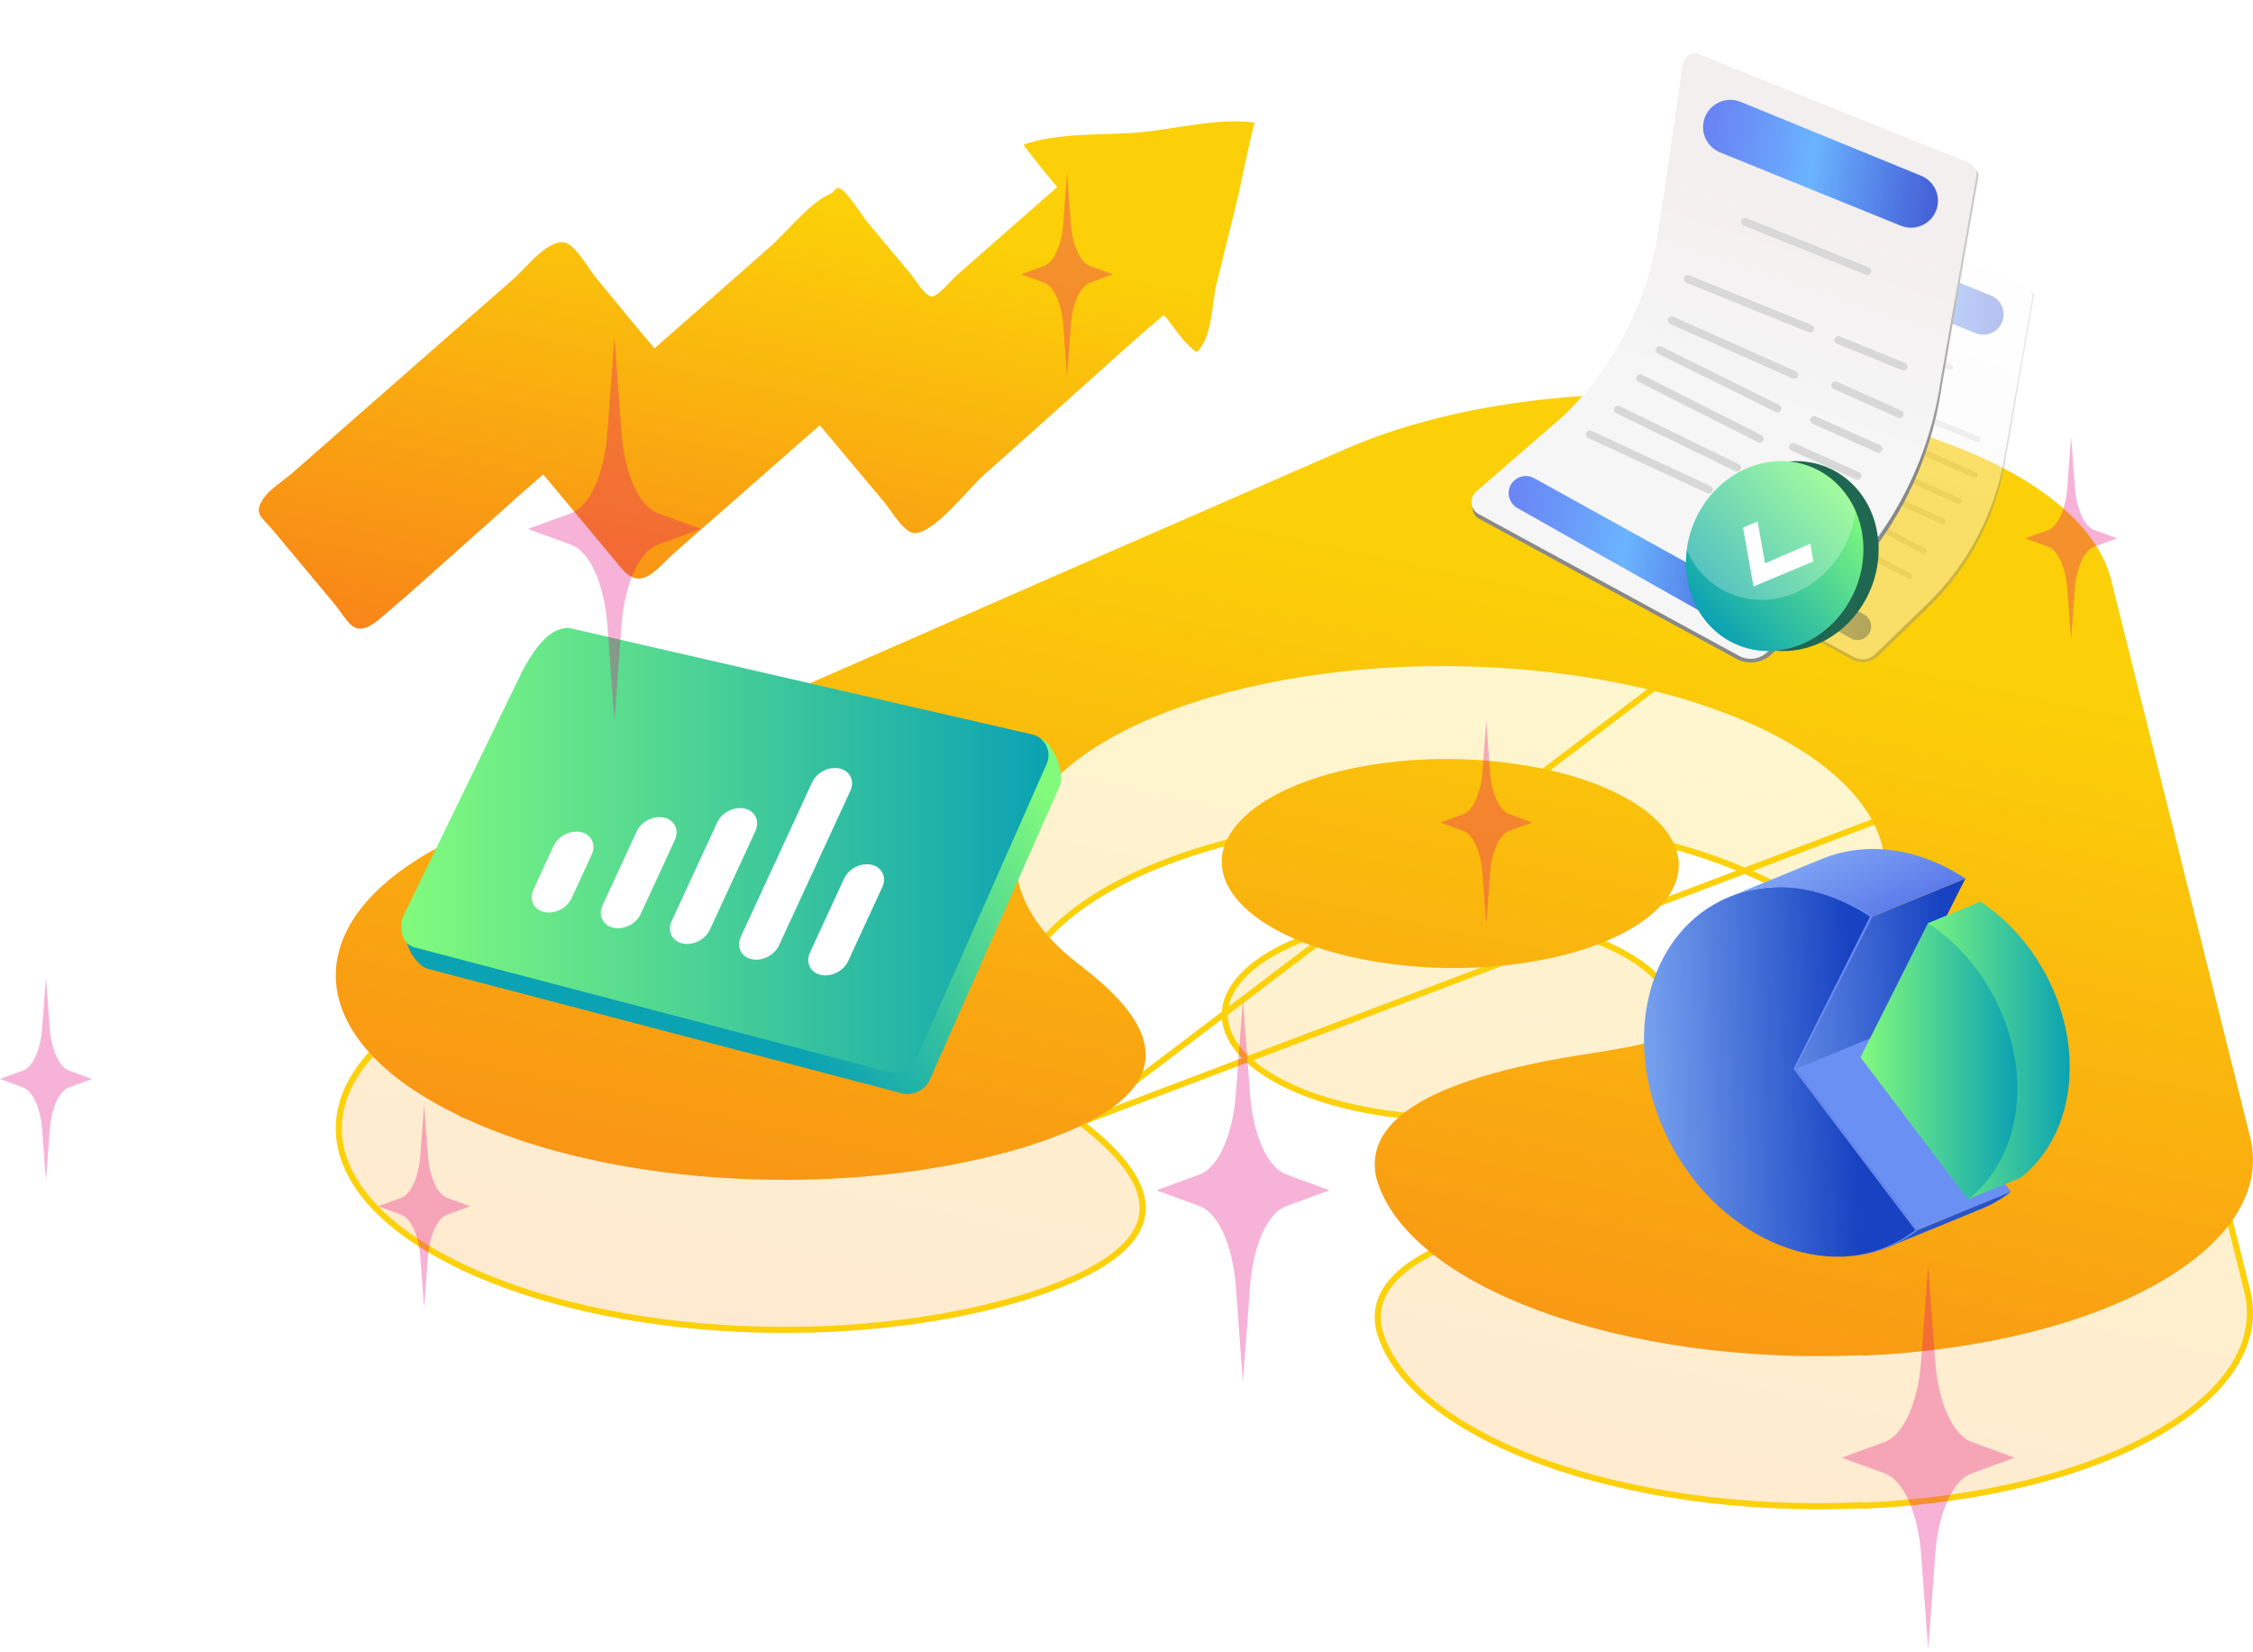
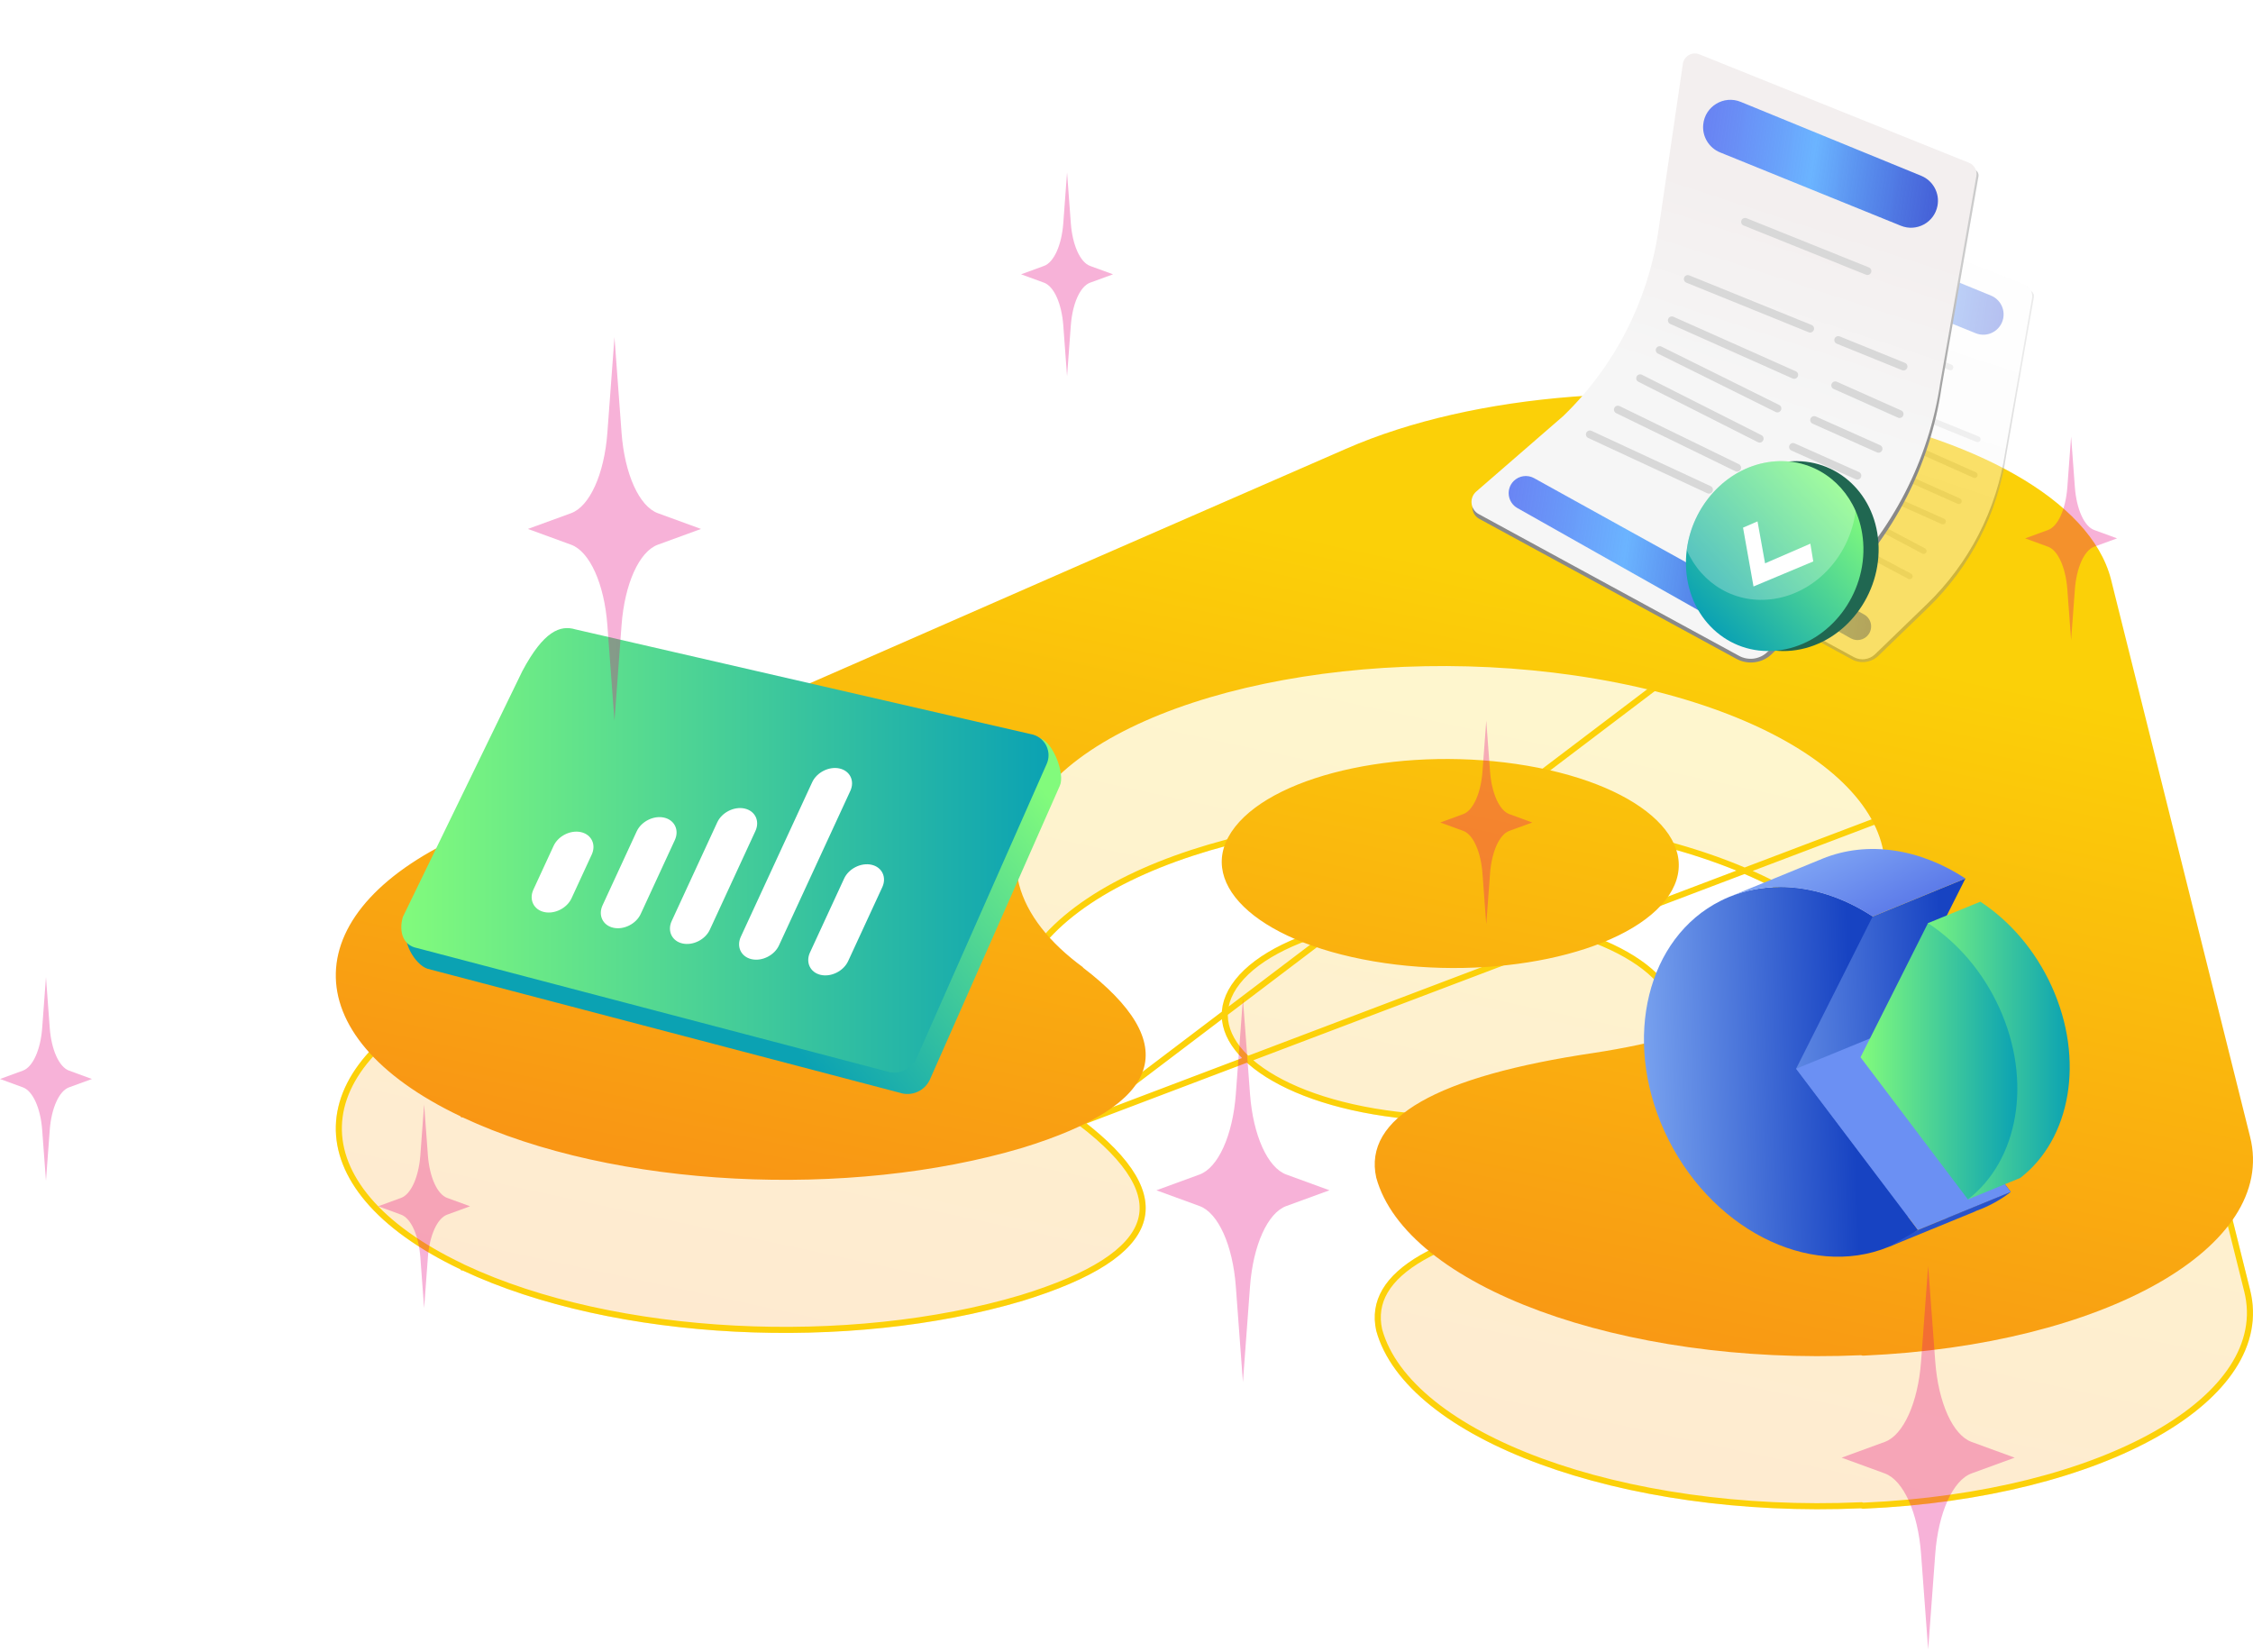
<svg xmlns="http://www.w3.org/2000/svg" width="371" height="272" viewBox="0 0 371 272" fill="none">
  <path fill-rule="evenodd" clip-rule="evenodd" d="M178.245 184.461C194.858 197.15 191.628 207.07 168.324 214.219C139.943 222.657 101.179 220.918 76.182 209.195H75.952C75.952 209.195 75.875 209.066 75.798 209.002C47.955 195.733 48.571 174.864 77.028 162.368L141.635 134.092L177.938 118.182L221.624 99.116C242.929 89.777 273.694 87.716 299.536 92.675C324.841 96.991 344.223 107.49 347.607 120.565L370.527 212.416C375.065 230.515 346.53 246.682 306.92 248.422H306.689L306.459 248.357C267.079 250.096 231.546 237.021 226.623 219.114C224.47 209.324 236.391 202.432 262.542 198.567C282.308 195.54 298.69 188.712 306.228 179.051C319.457 162.175 300.075 143.367 262.849 136.99C225.623 130.613 184.706 139.18 171.477 156.056C163.786 165.846 167.093 176.281 178.399 184.526L178.245 184.461ZM226.162 183.495C206.549 180.146 196.397 170.226 203.396 161.338C210.395 152.449 231.853 147.94 251.466 151.289C271.079 154.639 281.231 164.558 274.232 173.447C267.233 182.336 245.775 186.844 226.162 183.495Z" fill="url(#paint0_linear_1_4195)" fill-opacity="0.2" />
  <path d="M177.961 184.825C172.334 180.688 168.638 175.968 167.331 170.998C166.006 165.962 167.156 160.747 171.084 155.747C177.809 147.168 191.49 140.775 208.062 137.314C224.66 133.847 244.259 133.298 262.934 136.497C281.595 139.694 295.86 146.017 303.807 153.724C307.785 157.582 310.205 161.813 310.762 166.193C311.32 170.583 309.997 175.053 306.621 179.359C302.784 184.278 296.723 188.443 289.171 191.755C281.614 195.069 272.533 197.543 262.617 199.061L262.615 199.062C249.556 200.992 240.114 203.67 234.217 207.052C231.273 208.741 229.245 210.587 228.081 212.57C226.926 214.537 226.6 216.669 227.109 218.994C228.305 223.332 231.366 227.42 235.949 231.092C240.534 234.766 246.616 238.001 253.792 240.633C268.142 245.897 286.803 248.725 306.437 247.858L306.516 247.854L306.593 247.876L306.758 247.922H306.909C326.656 247.053 343.605 242.589 355.033 236.119C366.493 229.63 372.225 221.246 370.042 212.537L370.042 212.537L347.123 120.691C347.122 120.689 347.122 120.688 347.122 120.686M177.961 184.825L299.536 92.675C324.841 96.991 344.223 107.49 347.607 120.565L347.122 120.686M177.961 184.825L177.942 184.859C182.071 188.012 184.928 190.965 186.55 193.713C188.167 196.449 188.544 198.951 187.779 201.26C187.007 203.588 185.043 205.815 181.771 207.917C178.504 210.016 173.981 211.96 168.179 213.741C139.899 222.148 101.265 220.406 76.395 208.742L76.294 208.695H76.199C76.175 208.669 76.148 208.643 76.119 208.619L76.07 208.578L76.013 208.55C62.146 201.942 55.578 193.541 55.8 185.409C56.023 177.271 63.053 169.051 77.229 162.826L141.835 134.55L141.836 134.55L178.138 118.64L178.138 118.64L221.824 99.575L221.825 99.574C243.016 90.284 273.675 88.221 299.442 93.166L299.442 93.166L299.452 93.168C312.064 95.319 323.176 99.007 331.544 103.77C339.924 108.539 345.478 114.341 347.122 120.686M177.961 184.825L347.122 120.686M226.246 183.002C216.489 181.336 209.161 178.045 205.148 174.135C203.147 172.185 201.995 170.106 201.738 168.018C201.483 165.939 202.107 163.783 203.789 161.647C207.178 157.342 214.149 154.025 222.803 152.214C231.433 150.407 241.637 150.118 251.382 151.782C261.139 153.449 268.467 156.739 272.48 160.649C274.481 162.599 275.633 164.679 275.89 166.767C276.145 168.845 275.521 171.002 273.839 173.138C270.45 177.442 263.479 180.759 254.825 182.571C246.195 184.378 235.991 184.666 226.246 183.002Z" stroke="#FCD109" />
  <path fill-rule="evenodd" clip-rule="evenodd" d="M178.245 159.253C194.858 171.942 191.628 181.861 168.324 189.011C139.943 197.449 101.179 195.709 76.182 183.987H75.952C75.952 183.987 75.875 183.858 75.798 183.793C47.955 170.525 48.571 149.655 77.028 137.16L141.635 108.883L177.938 92.974L221.624 73.908C242.929 64.568 273.694 62.507 299.536 67.467C324.841 71.782 344.223 82.281 347.607 95.357L370.527 187.207C375.065 205.307 346.53 221.474 306.92 223.213H306.689L306.459 223.149C267.079 224.888 231.546 211.812 226.623 193.906C224.47 184.115 236.391 177.223 262.542 173.359C282.308 170.331 298.69 163.504 306.228 153.842C319.457 136.966 300.075 118.158 262.849 111.782C225.624 105.405 184.706 113.972 171.477 130.847C163.786 140.638 167.093 151.072 178.399 159.317L178.245 159.253ZM226.162 158.287C206.549 154.937 196.397 145.018 203.396 136.129C210.395 127.24 231.853 122.732 251.466 126.081C271.079 129.43 281.231 139.35 274.232 148.238C267.233 157.127 245.775 161.636 226.162 158.287Z" fill="url(#paint1_linear_1_4195)" />
  <g filter="url(#filter0_d_1_4195)">
    <path d="M90.353 105.707L67.185 148.972C66.05 150.853 68.308 154.827 70.394 155.514L148.168 175.931C150.114 176.572 152.231 175.661 153.104 173.808L174.513 125.397C175.433 123.444 173.397 118.224 171.329 117.6L96.948 103.167C94.427 102.407 91.713 103.453 90.353 105.709V105.707Z" fill="url(#paint2_linear_1_4195)" />
    <path d="M86.023 106.481L66.346 146.966C65.735 148.972 66.119 151.295 68.205 151.982L145.979 172.399C147.924 173.04 150.041 172.129 150.915 170.276L172.324 121.864C173.243 119.912 172.213 117.598 170.147 116.974L94.758 99.635C92.238 98.875 89.523 99.921 86.023 106.482V106.481Z" fill="url(#paint3_linear_1_4195)" />
    <path d="M89.6 146.174C87.872 145.782 87.078 144.119 87.834 142.482L91.158 135.284C91.915 133.647 93.947 132.627 95.675 133.019C97.403 133.411 98.197 135.073 97.441 136.711L94.116 143.908C93.359 145.546 91.327 146.566 89.6 146.174Z" fill="white" />
    <path d="M100.986 148.761C99.258 148.369 98.465 146.707 99.221 145.069L104.843 132.895C105.6 131.257 107.632 130.237 109.36 130.629C111.088 131.022 111.882 132.684 111.126 134.321L105.503 146.496C104.746 148.133 102.714 149.153 100.986 148.761Z" fill="white" />
    <path d="M112.372 151.348C110.644 150.956 109.851 149.294 110.606 147.656L118.112 131.403C118.869 129.765 120.901 128.745 122.629 129.138C124.357 129.53 125.151 131.192 124.395 132.83L116.889 149.083C116.132 150.72 114.1 151.74 112.372 151.348Z" fill="white" />
    <path d="M123.756 153.937C122.028 153.544 121.234 151.882 121.99 150.244L133.739 124.805C134.496 123.167 136.528 122.147 138.255 122.539C139.983 122.932 140.777 124.594 140.021 126.231L128.273 151.671C127.516 153.309 125.484 154.329 123.756 153.937Z" fill="white" />
    <path d="M135.145 156.524C133.418 156.131 132.624 154.469 133.38 152.832L139.003 140.657C139.76 139.02 141.792 138 143.519 138.392C145.247 138.784 146.041 140.446 145.285 142.084L139.662 154.258C138.905 155.896 136.873 156.916 135.145 156.524Z" fill="white" />
  </g>
  <g filter="url(#filter1_i_1_4195)">
-     <path d="M206.575 16.187C200.852 15.355 193.702 17.212 187.894 17.765C181.963 18.331 174.085 17.746 168.554 19.833C168.879 20.49 174.039 26.84 174.099 26.788C168.579 31.633 163.06 36.477 157.54 41.323C156.766 42.003 154.438 44.832 153.438 44.825C152.338 44.817 150.763 42.084 150.079 41.262C147.662 38.358 145.239 35.46 142.82 32.558C142.017 31.595 139.246 27.072 138.098 26.962C137.527 26.908 137.27 27.674 136.796 27.874C133.336 29.34 129.587 34.203 126.756 36.687C125.474 37.812 107.787 53.37 107.771 53.352C104.518 49.559 101.387 45.656 98.199 41.804C97.02 40.38 95.006 36.778 93.356 36.054C90.618 34.854 86.509 40.213 84.652 41.838C80.533 45.447 76.417 49.057 72.301 52.668C64.249 59.734 56.2 66.805 48.149 73.874C46.712 75.134 44.326 76.573 43.303 78.199C41.751 80.665 43.018 81.007 45.001 83.38C48.314 87.343 51.62 91.31 54.931 95.275C57.399 98.231 58.052 100.927 61.474 98.708C63.977 97.086 89.308 73.945 89.482 74.155C92.008 77.185 94.536 80.215 97.062 83.246C98.797 85.326 100.532 87.407 102.268 89.487C105.659 93.554 107.981 89.729 111.141 86.956C114.501 84.006 117.862 81.056 121.223 78.106C125.812 74.077 130.402 70.049 134.991 66.02C138.554 70.293 142.15 74.538 145.706 78.817C146.932 80.293 148.951 83.92 150.752 83.786C154.093 83.527 159.491 76.427 162.055 74.162C166.521 70.215 170.959 66.235 175.398 62.255C176.372 61.382 191.518 47.677 191.703 47.899C193.405 49.94 194.846 52.47 197.045 53.974C199.64 51.725 199.548 45.89 200.315 42.782C201.316 38.726 202.316 34.671 203.317 30.615C204.496 25.828 205.375 20.927 206.574 16.188L206.575 16.187Z" fill="url(#paint4_linear_1_4195)" />
-   </g>
+     </g>
  <g filter="url(#filter2_d_1_4195)">
    <g opacity="0.4" filter="url(#filter3_d_1_4195)">
      <path d="M304.93 100.565C306.368 101.348 308.149 101.107 309.324 99.969L317.474 92.088C324.427 85.364 328.957 76.536 330.36 66.977L334.913 40.943C334.994 40.477 334.739 40.019 334.301 39.843L299.903 26.007C299.303 25.766 298.634 26.15 298.54 26.79L295.413 48.097C294.128 56.854 289.978 64.941 283.609 71.1L272.762 80.513C271.891 81.268 272.042 82.659 273.055 83.21L304.93 100.565Z" fill="url(#paint5_linear_1_4195)" />
      <path d="M305.264 100.195C306.413 100.821 307.836 100.627 308.775 99.719L317.323 91.453C324.275 84.729 328.806 75.901 330.209 66.342L334.622 41.106C334.785 40.175 334.275 39.258 333.398 38.906L300.929 25.846C299.728 25.363 298.392 26.131 298.204 27.412L295.261 47.462C293.976 56.219 289.826 64.306 283.457 70.465L272.675 79.821C271.773 80.605 271.929 82.045 272.98 82.617L305.264 100.195Z" fill="url(#paint6_linear_1_4195)" />
      <path d="M314.081 60.108C314.019 60.108 313.957 60.096 313.897 60.072L298.729 53.923C298.478 53.822 298.359 53.538 298.46 53.288C298.561 53.039 298.847 52.919 299.096 53.02L314.264 59.169C314.514 59.27 314.634 59.555 314.533 59.804C314.456 59.993 314.273 60.108 314.081 60.108Z" fill="#D8D8D8" />
      <path d="M321.174 52.972C321.113 52.972 321.052 52.961 320.991 52.937L305.823 46.839C305.573 46.738 305.451 46.454 305.552 46.205C305.654 45.955 305.938 45.834 306.188 45.935L321.357 52.033C321.607 52.134 321.729 52.417 321.627 52.667C321.551 52.857 321.368 52.972 321.174 52.972Z" fill="#D8D8D8" />
      <path d="M325.652 64.809C325.591 64.809 325.529 64.798 325.468 64.774L317.373 61.492C317.123 61.391 317.003 61.107 317.104 60.857C317.206 60.608 317.491 60.488 317.741 60.589L325.836 63.871C326.086 63.972 326.206 64.256 326.105 64.506C326.027 64.695 325.844 64.809 325.652 64.809Z" fill="#D8D8D8" />
      <path d="M314.472 87.377C314.394 87.377 314.316 87.358 314.243 87.32L306.266 83.085C306.028 82.958 305.937 82.663 306.064 82.425C306.191 82.188 306.487 82.098 306.725 82.224L314.702 86.459C314.941 86.585 315.031 86.881 314.904 87.119C314.816 87.283 314.647 87.377 314.472 87.377V87.377Z" fill="#D8D8D8" />
      <path d="M316.77 83.213C316.693 83.213 316.615 83.194 316.542 83.156L308.564 78.93C308.326 78.804 308.235 78.509 308.362 78.271C308.489 78.033 308.784 77.942 309.023 78.069L317 82.294C317.238 82.421 317.329 82.716 317.202 82.954C317.115 83.118 316.946 83.213 316.77 83.213Z" fill="#D8D8D8" />
      <path d="M319.935 78.342C319.869 78.342 319.801 78.329 319.736 78.3L311.759 74.74C311.512 74.631 311.403 74.342 311.512 74.096C311.622 73.85 311.912 73.741 312.158 73.85L320.135 77.409C320.382 77.519 320.491 77.807 320.382 78.054C320.301 78.234 320.122 78.342 319.935 78.342Z" fill="#D8D8D8" />
      <path d="M322.552 75.007C322.486 75.007 322.418 74.994 322.353 74.965L314.376 71.406C314.129 71.296 314.02 71.008 314.129 70.761C314.239 70.515 314.528 70.406 314.775 70.515L322.752 74.075C322.999 74.184 323.109 74.473 322.999 74.719C322.918 74.9 322.739 75.007 322.552 75.007Z" fill="#D8D8D8" />
      <path d="M325.166 70.702C325.099 70.702 325.031 70.688 324.967 70.659L316.989 67.1C316.743 66.99 316.633 66.702 316.743 66.456C316.852 66.21 317.142 66.1 317.388 66.21L325.366 69.769C325.612 69.878 325.722 70.167 325.612 70.413C325.531 70.594 325.353 70.702 325.166 70.702Z" fill="#D8D8D8" />
      <path d="M301.533 80.084C301.464 80.084 301.393 80.07 301.327 80.038L286.561 73.181C286.316 73.067 286.21 72.778 286.324 72.533C286.438 72.289 286.729 72.184 286.973 72.297L301.739 79.154C301.984 79.268 302.09 79.558 301.976 79.802C301.893 79.98 301.716 80.084 301.533 80.084Z" fill="#D8D8D8" />
      <path d="M305.024 77.357C304.951 77.357 304.879 77.34 304.809 77.307L290.02 70.104C289.778 69.986 289.677 69.694 289.796 69.452C289.914 69.21 290.207 69.11 290.449 69.228L305.238 76.432C305.48 76.55 305.581 76.842 305.463 77.084C305.377 77.257 305.204 77.358 305.023 77.358L305.024 77.357Z" fill="#D8D8D8" />
      <path d="M307.814 73.754C307.74 73.754 307.664 73.737 307.594 73.701L292.778 66.215C292.537 66.093 292.441 65.799 292.562 65.559C292.684 65.319 292.978 65.223 293.219 65.344L308.035 72.831C308.276 72.953 308.372 73.246 308.251 73.487C308.165 73.656 307.993 73.754 307.814 73.754Z" fill="#D8D8D8" />
      <path d="M310.014 70.011C309.941 70.011 309.867 69.995 309.797 69.96L295.2 62.722C294.958 62.603 294.86 62.31 294.98 62.069C295.1 61.828 295.393 61.729 295.635 61.849L310.231 69.087C310.473 69.207 310.572 69.5 310.452 69.741C310.367 69.912 310.193 70.011 310.014 70.011Z" fill="#D8D8D8" />
      <path d="M312.101 65.846C312.035 65.846 311.967 65.832 311.902 65.803L296.734 59.043C296.487 58.934 296.377 58.645 296.487 58.399C296.597 58.153 296.887 58.043 297.133 58.153L312.301 64.913C312.548 65.023 312.659 65.311 312.548 65.557C312.467 65.739 312.288 65.846 312.101 65.846Z" fill="#D8D8D8" />
      <path d="M300.823 34.327C301.032 32.062 303.371 30.645 305.476 31.507L327.855 40.673C329.329 41.277 330.172 42.836 329.871 44.401C329.472 46.47 327.283 47.659 325.33 46.867L302.92 37.775C301.537 37.214 300.685 35.813 300.823 34.327Z" fill="url(#paint7_linear_1_4195)" />
      <path d="M277.773 81.871C276.544 81.177 276.321 79.499 277.327 78.508C277.997 77.848 279.022 77.707 279.846 78.163L306.958 93.177C308.149 93.836 308.486 95.395 307.673 96.488C306.996 97.397 305.749 97.662 304.762 97.104L277.773 81.871Z" fill="url(#paint8_linear_1_4195)" />
    </g>
    <g filter="url(#filter4_d_1_4195)">
      <path d="M285.93 100.483C287.839 101.523 290.204 101.202 291.765 99.692L302.588 89.225C311.82 80.296 317.837 68.573 319.701 55.879L325.792 21.044C325.873 20.579 325.618 20.121 325.18 19.945L278.868 1.317C278.267 1.076 277.599 1.46 277.505 2.1L273.292 30.807C271.585 42.435 266.074 53.175 257.616 61.354L243.212 73.854C242.055 74.857 242.256 76.704 243.601 77.437L285.93 100.483Z" fill="url(#paint9_linear_1_4195)" />
      <path d="M286.372 99.992C287.897 100.822 289.787 100.565 291.034 99.359L302.385 88.382C311.617 79.453 317.634 67.73 319.498 55.036L325.449 20.999C325.612 20.069 325.102 19.151 324.226 18.799L279.842 0.948C278.641 0.465 277.304 1.232 277.116 2.513L273.088 29.963C271.381 41.592 265.87 52.331 257.412 60.511L243.094 72.935C241.896 73.976 242.104 75.889 243.499 76.648L286.372 99.992Z" fill="url(#paint10_linear_1_4195)" />
      <path d="M298.074 46.756C297.993 46.756 297.91 46.74 297.83 46.709L277.687 38.543C277.355 38.409 277.196 38.031 277.33 37.7C277.464 37.368 277.844 37.209 278.175 37.344L298.318 45.509C298.65 45.644 298.809 46.021 298.675 46.353C298.572 46.604 298.329 46.756 298.074 46.756Z" fill="#D8D8D8" />
      <path d="M307.508 37.281C307.427 37.281 307.346 37.266 307.266 37.233L287.122 29.135C286.79 29.001 286.629 28.625 286.763 28.293C286.898 27.962 287.275 27.801 287.607 27.935L307.751 36.033C308.083 36.167 308.245 36.544 308.11 36.875C308.009 37.127 307.766 37.281 307.508 37.281Z" fill="#D8D8D8" />
      <path d="M313.453 53C313.371 53 313.289 52.984 313.209 52.953L302.458 48.594C302.126 48.46 301.967 48.083 302.101 47.751C302.236 47.42 302.615 47.261 302.946 47.395L313.697 51.753C314.029 51.887 314.188 52.265 314.054 52.596C313.951 52.848 313.708 53 313.453 53Z" fill="#D8D8D8" />
      <path d="M298.596 82.968C298.493 82.968 298.389 82.943 298.292 82.892L287.698 77.268C287.382 77.1 287.262 76.708 287.431 76.392C287.599 76.077 287.992 75.957 288.308 76.125L298.902 81.749C299.218 81.917 299.338 82.309 299.17 82.625C299.053 82.844 298.828 82.969 298.596 82.969V82.968Z" fill="#D8D8D8" />
      <path d="M301.657 77.439C301.554 77.439 301.45 77.415 301.353 77.364L290.76 71.752C290.444 71.584 290.323 71.193 290.491 70.876C290.659 70.561 291.051 70.44 291.369 70.608L301.962 76.22C302.278 76.388 302.399 76.78 302.231 77.096C302.115 77.314 301.89 77.439 301.657 77.439Z" fill="#D8D8D8" />
      <path d="M305.851 70.97C305.763 70.97 305.673 70.952 305.587 70.914L294.993 66.187C294.666 66.042 294.52 65.659 294.666 65.332C294.812 65.005 295.197 64.859 295.523 65.005L306.117 69.731C306.444 69.877 306.59 70.26 306.444 70.587C306.337 70.827 306.1 70.97 305.851 70.97Z" fill="#D8D8D8" />
      <path d="M309.333 66.543C309.245 66.543 309.154 66.525 309.068 66.486L298.475 61.76C298.147 61.614 298.002 61.231 298.147 60.904C298.293 60.577 298.677 60.432 299.005 60.577L309.598 65.304C309.926 65.449 310.071 65.832 309.926 66.159C309.818 66.399 309.581 66.543 309.333 66.543Z" fill="#D8D8D8" />
      <path d="M312.803 60.825C312.715 60.825 312.625 60.807 312.539 60.769L301.946 56.042C301.618 55.895 301.472 55.513 301.618 55.187C301.764 54.86 302.148 54.714 302.475 54.86L313.069 59.586C313.396 59.732 313.542 60.115 313.396 60.442C313.289 60.682 313.052 60.825 312.803 60.825Z" fill="#D8D8D8" />
      <path d="M281.413 73.282C281.322 73.282 281.228 73.263 281.14 73.222L261.531 64.115C261.206 63.965 261.066 63.58 261.217 63.255C261.369 62.931 261.755 62.791 262.079 62.942L281.688 72.048C282.013 72.199 282.153 72.583 282.002 72.908C281.892 73.144 281.657 73.282 281.413 73.282Z" fill="#D8D8D8" />
      <path d="M286.056 69.661C285.96 69.661 285.864 69.64 285.771 69.596L266.132 60.03C265.81 59.873 265.676 59.486 265.833 59.164C265.99 58.843 266.379 58.71 266.701 58.867L286.34 68.434C286.662 68.591 286.796 68.978 286.639 69.3C286.526 69.529 286.295 69.664 286.055 69.664L286.056 69.661Z" fill="#D8D8D8" />
      <path d="M289.76 64.877C289.662 64.877 289.561 64.855 289.468 64.807L269.792 54.865C269.473 54.704 269.345 54.314 269.506 53.995C269.668 53.676 270.059 53.548 270.379 53.709L290.054 63.652C290.374 63.813 290.501 64.203 290.34 64.522C290.226 64.748 289.998 64.877 289.76 64.877Z" fill="#D8D8D8" />
      <path d="M292.686 59.907C292.589 59.907 292.49 59.886 292.398 59.84L273.014 50.227C272.693 50.069 272.562 49.68 272.721 49.359C272.88 49.039 273.27 48.909 273.591 49.068L292.975 58.68C293.296 58.839 293.427 59.227 293.267 59.547C293.155 59.775 292.924 59.907 292.686 59.907Z" fill="#D8D8D8" />
      <path d="M295.448 54.377C295.36 54.377 295.27 54.359 295.184 54.321L275.041 45.343C274.713 45.198 274.566 44.815 274.713 44.488C274.859 44.161 275.244 44.016 275.571 44.161L295.714 53.138C296.041 53.284 296.188 53.667 296.041 53.994C295.934 54.235 295.697 54.377 295.448 54.377Z" fill="#D8D8D8" />
      <path d="M280.467 12.519C280.745 9.512 283.851 7.629 286.646 8.774L316.365 20.947C318.322 21.748 319.443 23.819 319.042 25.896C318.513 28.644 315.605 30.224 313.012 29.172L283.253 17.098C281.416 16.353 280.284 14.493 280.467 12.519Z" fill="url(#paint11_linear_1_4195)" />
      <path d="M249.868 75.657C248.235 74.735 247.939 72.507 249.275 71.191C250.165 70.314 251.527 70.127 252.621 70.733L288.624 90.67C290.206 91.546 290.654 93.617 289.574 95.068C288.675 96.275 287.019 96.626 285.708 95.886L249.868 75.657Z" fill="url(#paint12_linear_1_4195)" />
    </g>
    <path d="M295.8 103.038C287.75 104.28 280.749 98.361 280.163 89.818C279.577 81.274 285.628 73.341 293.678 72.099C301.729 70.856 308.73 76.775 309.315 85.319C309.902 93.862 303.851 101.795 295.8 103.038Z" fill="url(#paint13_linear_1_4195)" />
    <path d="M293.296 103.035C285.246 104.279 278.245 98.361 277.659 89.817C277.585 88.721 277.618 87.633 277.752 86.57C278.659 79.348 284.157 73.182 291.174 72.097C297.466 71.126 303.113 74.529 305.562 80.141C306.249 81.709 306.682 83.451 306.811 85.317C307.397 93.862 301.346 101.793 293.297 103.034L293.296 103.035Z" fill="url(#paint14_linear_1_4195)" />
    <path opacity="0.26" d="M305.564 80.141C304.657 87.359 299.158 93.526 292.143 94.608C285.854 95.581 280.203 92.178 277.755 86.57C278.662 79.348 284.159 73.182 291.176 72.097C297.468 71.126 303.116 74.529 305.564 80.141Z" fill="white" />
    <path d="M287.025 82.883L288.75 92.567L298.588 88.447L298.111 85.521L290.652 88.755L289.411 81.851L287.025 82.883Z" fill="white" />
  </g>
  <path opacity="0.3" d="M175.711 28.401L175.09 36.763C174.821 40.366 173.545 43.194 171.917 43.788L168.142 45.167L171.917 46.546C173.545 47.14 174.821 49.964 175.09 53.571L175.711 61.934L176.333 53.571C176.602 49.968 177.877 47.14 179.505 46.546L183.281 45.167L179.505 43.788C177.877 43.194 176.602 40.371 176.333 36.763L175.711 28.401Z" fill="url(#paint15_linear_1_4195)" />
  <path opacity="0.3" d="M7.569 160.898L6.948 169.261C6.679 172.864 5.403 175.691 3.775 176.286L0 177.665L3.775 179.044C5.403 179.638 6.679 182.461 6.948 186.069L7.569 194.431L8.191 186.069C8.46 182.466 9.735 179.638 11.364 179.044L15.139 177.665L11.364 176.286C9.735 175.691 8.46 172.868 8.191 169.261L7.569 160.898Z" fill="url(#paint16_linear_1_4195)" />
  <path opacity="0.3" d="M69.839 181.858L69.218 190.22C68.948 193.823 67.673 196.651 66.045 197.245L62.27 198.624L66.045 200.003C67.673 200.598 68.948 203.421 69.218 207.028L69.839 215.391L70.46 207.028C70.73 203.425 72.005 200.598 73.633 200.003L77.408 198.624L73.633 197.245C72.005 196.651 70.73 193.828 70.46 190.22L69.839 181.858Z" fill="url(#paint17_linear_1_4195)" />
  <path opacity="0.3" d="M244.742 118.664L244.121 127.027C243.852 130.63 242.576 133.458 240.948 134.052L237.173 135.431L240.948 136.81C242.576 137.404 243.852 140.227 244.121 143.835L244.742 152.197L245.364 143.835C245.633 140.232 246.908 137.404 248.536 136.81L252.312 135.431L248.536 134.052C246.908 133.458 245.633 130.634 245.364 127.027L244.742 118.664Z" fill="url(#paint18_linear_1_4195)" />
  <path opacity="0.3" d="M101.184 55.517L100.015 71.267C99.509 78.055 97.107 83.381 94.041 84.5L86.931 87.095L94.041 89.691C97.107 90.81 99.509 96.131 100.015 102.924L101.184 118.674L102.352 102.924C102.858 96.136 105.261 90.81 108.326 89.691L115.432 87.095L108.326 84.5C105.261 83.381 102.858 78.06 102.352 71.267L101.184 55.517Z" fill="url(#paint19_linear_1_4195)" />
  <path opacity="0.3" d="M204.671 164.413L203.502 180.163C202.997 186.951 200.594 192.277 197.528 193.396L190.423 195.992L197.528 198.587C200.594 199.706 202.997 205.027 203.502 211.82L204.671 227.57L205.84 211.82C206.346 205.032 208.748 199.706 211.814 198.587L218.92 195.992L211.814 193.396C208.748 192.277 206.346 186.956 205.84 180.163L204.671 164.413Z" fill="url(#paint20_linear_1_4195)" />
  <path opacity="0.3" d="M317.508 208.44L316.339 224.19C315.834 230.978 313.431 236.304 310.365 237.423L303.26 240.019L310.365 242.614C313.431 243.733 315.834 249.054 316.339 255.847L317.508 271.597L318.677 255.847C319.183 249.059 321.585 243.733 324.651 242.614L331.757 240.019L324.651 237.423C321.585 236.304 319.183 230.983 318.677 224.19L317.508 208.44Z" fill="url(#paint21_linear_1_4195)" />
  <path opacity="0.3" d="M341.048 105.412L340.426 97.05C340.157 93.447 338.882 90.619 337.254 90.025L333.479 88.646L337.254 87.267C338.882 86.672 340.157 83.849 340.426 80.242L341.048 71.879L341.669 80.242C341.939 83.845 343.214 86.672 344.842 87.267L348.617 88.646L344.842 90.025C343.214 90.619 341.939 93.442 341.669 97.05L341.048 105.412Z" fill="url(#paint22_linear_1_4195)" />
  <g filter="url(#filter5_d_1_4195)">
    <path d="M293.109 142.054C298.3 142.054 303.601 143.785 308.367 146.917L323.643 140.656L311.041 165.714L331.103 192.268L320.793 196.493C318.621 196.769 316.407 196.722 314.201 196.378C304.257 194.834 294.475 187.265 289.351 175.989C284.282 164.833 285.121 153.009 290.603 145.081C291.353 143.994 292.189 142.98 293.108 142.052L293.109 142.054Z" fill="url(#paint23_linear_1_4195)" />
    <path d="M284.787 143.668C287.459 142.573 290.265 142.054 293.109 142.053C298.3 142.053 303.601 143.784 308.367 146.916L295.765 171.974L314.202 196.378L315.827 198.529C314.372 199.652 312.753 200.593 310.984 201.318C297.836 206.706 281.311 198.172 274.076 182.251C267.116 166.936 271.292 150.364 283.33 144.333C283.801 144.094 284.288 143.873 284.787 143.668Z" fill="url(#paint24_linear_1_4195)" />
    <path d="M315.83 198.529L331.106 192.269L311.045 165.715L295.769 171.976L315.83 198.529Z" fill="#6B90F3" />
    <path d="M299.588 137.603L299.605 137.605C299.757 137.536 299.913 137.469 300.066 137.406C307.612 134.314 316.275 135.81 323.648 140.655L308.372 146.916C303.606 143.784 298.305 142.052 293.114 142.053C290.27 142.053 287.463 142.573 284.792 143.668L299.588 137.603Z" fill="url(#paint25_linear_1_4195)" />
    <path d="M315.833 198.529L331.109 192.268C329.655 193.391 328.035 194.332 326.266 195.057C325.976 195.177 325.684 195.29 325.389 195.393L325.217 195.488L310.989 201.319L315.832 198.53L315.833 198.529Z" fill="#2853CB" />
-     <path d="M292.678 142.074C297.869 142.074 303.17 143.805 307.936 146.937L295.334 171.996L313.771 196.399L315.396 198.55C313.941 199.674 312.322 200.614 310.553 201.339C308.33 202.25 306.012 202.762 303.656 202.909C306.158 202.8 308.624 202.284 310.98 201.318C312.75 200.593 314.368 199.652 315.823 198.529L314.198 196.378L295.761 171.974L308.363 146.916C303.597 143.784 298.296 142.052 293.106 142.053C292.666 142.053 292.226 142.07 291.788 142.095C292.084 142.084 292.381 142.074 292.678 142.074Z" fill="#6A8BEE" />
    <path d="M326.103 144.468C330.932 147.636 335.132 152.43 337.849 158.409C343.368 170.554 340.943 183.591 332.678 189.955L324.052 193.491L314.997 166.553L317.477 148.004L326.102 144.469L326.103 144.468Z" fill="url(#paint26_linear_1_4195)" />
    <path d="M317.478 148.004C322.307 151.171 326.507 155.966 329.224 161.944C334.743 174.089 332.318 187.126 324.053 193.49L306.372 170.089L317.478 148.004V148.004Z" fill="url(#paint27_linear_1_4195)" />
  </g>
  <defs>
    <filter id="filter0_d_1_4195" x="62.082" y="99.422" width="116.658" height="84.714" filterUnits="userSpaceOnUse" color-interpolation-filters="sRGB">
      <feFlood flood-opacity="0" result="BackgroundImageFix" />
      <feColorMatrix in="SourceAlpha" type="matrix" values="0 0 0 0 0 0 0 0 0 0 0 0 0 0 0 0 0 0 127 0" result="hardAlpha" />
      <feOffset dy="4" />
      <feGaussianBlur stdDeviation="2" />
      <feComposite in2="hardAlpha" operator="out" />
      <feColorMatrix type="matrix" values="0 0 0 0 0 0 0 0 0 0 0 0 0 0 0 0 0 0 0.25 0" />
      <feBlend mode="normal" in2="BackgroundImageFix" result="effect1_dropShadow_1_4195" />
      <feBlend mode="normal" in="SourceGraphic" in2="effect1_dropShadow_1_4195" result="shape" />
    </filter>
    <filter id="filter1_i_1_4195" x="42.609" y="15.976" width="163.966" height="87.548" filterUnits="userSpaceOnUse" color-interpolation-filters="sRGB">
      <feFlood flood-opacity="0" result="BackgroundImageFix" />
      <feBlend mode="normal" in="SourceGraphic" in2="BackgroundImageFix" result="shape" />
      <feColorMatrix in="SourceAlpha" type="matrix" values="0 0 0 0 0 0 0 0 0 0 0 0 0 0 0 0 0 0 127 0" result="hardAlpha" />
      <feOffset dy="4" />
      <feGaussianBlur stdDeviation="2" />
      <feComposite in2="hardAlpha" operator="arithmetic" k2="-1" k3="1" />
      <feColorMatrix type="matrix" values="0 0 0 0 0.988 0 0 0 0 0.82 0 0 0 0 0.035 0 0 0 1 0" />
      <feBlend mode="normal" in2="shape" result="effect1_innerShadow_1_4195" />
    </filter>
    <filter id="filter2_d_1_4195" x="238.311" y="0.802" width="100.617" height="110.401" filterUnits="userSpaceOnUse" color-interpolation-filters="sRGB">
      <feFlood flood-opacity="0" result="BackgroundImageFix" />
      <feColorMatrix in="SourceAlpha" type="matrix" values="0 0 0 0 0 0 0 0 0 0 0 0 0 0 0 0 0 0 127 0" result="hardAlpha" />
      <feOffset dy="4" />
      <feGaussianBlur stdDeviation="2" />
      <feComposite in2="hardAlpha" operator="out" />
      <feColorMatrix type="matrix" values="0 0 0 0 0 0 0 0 0 0 0 0 0 0 0 0 0 0 0.25 0" />
      <feBlend mode="normal" in2="BackgroundImageFix" result="effect1_dropShadow_1_4195" />
      <feBlend mode="normal" in="SourceGraphic" in2="effect1_dropShadow_1_4195" result="shape" />
    </filter>
    <filter id="filter3_d_1_4195" x="268.085" y="25.701" width="70.843" height="83.321" filterUnits="userSpaceOnUse" color-interpolation-filters="sRGB">
      <feFlood flood-opacity="0" result="BackgroundImageFix" />
      <feColorMatrix in="SourceAlpha" type="matrix" values="0 0 0 0 0 0 0 0 0 0 0 0 0 0 0 0 0 0 127 0" result="hardAlpha" />
      <feOffset dy="4" />
      <feGaussianBlur stdDeviation="2" />
      <feComposite in2="hardAlpha" operator="out" />
      <feColorMatrix type="matrix" values="0 0 0 0 0 0 0 0 0 0 0 0 0 0 0 0 0 0 0.25 0" />
      <feBlend mode="normal" in2="BackgroundImageFix" result="effect1_dropShadow_1_4195" />
      <feBlend mode="normal" in="SourceGraphic" in2="effect1_dropShadow_1_4195" result="shape" />
    </filter>
    <filter id="filter4_d_1_4195" x="238.311" y="0.802" width="91.496" height="108.287" filterUnits="userSpaceOnUse" color-interpolation-filters="sRGB">
      <feFlood flood-opacity="0" result="BackgroundImageFix" />
      <feColorMatrix in="SourceAlpha" type="matrix" values="0 0 0 0 0 0 0 0 0 0 0 0 0 0 0 0 0 0 127 0" result="hardAlpha" />
      <feOffset dy="4" />
      <feGaussianBlur stdDeviation="2" />
      <feComposite in2="hardAlpha" operator="out" />
      <feColorMatrix type="matrix" values="0 0 0 0 0 0 0 0 0 0 0 0 0 0 0 0 0 0 0.25 0" />
      <feBlend mode="normal" in2="BackgroundImageFix" result="effect1_dropShadow_1_4195" />
      <feBlend mode="normal" in="SourceGraphic" in2="effect1_dropShadow_1_4195" result="shape" />
    </filter>
    <filter id="filter5_d_1_4195" x="266.706" y="135.792" width="78.113" height="75.14" filterUnits="userSpaceOnUse" color-interpolation-filters="sRGB">
      <feFlood flood-opacity="0" result="BackgroundImageFix" />
      <feColorMatrix in="SourceAlpha" type="matrix" values="0 0 0 0 0 0 0 0 0 0 0 0 0 0 0 0 0 0 127 0" result="hardAlpha" />
      <feOffset dy="4" />
      <feGaussianBlur stdDeviation="2" />
      <feComposite in2="hardAlpha" operator="out" />
      <feColorMatrix type="matrix" values="0 0 0 0 0 0 0 0 0 0 0 0 0 0 0 0 0 0 0.25 0" />
      <feBlend mode="normal" in2="BackgroundImageFix" result="effect1_dropShadow_1_4195" />
      <feBlend mode="normal" in="SourceGraphic" in2="effect1_dropShadow_1_4195" result="shape" />
    </filter>
    <linearGradient id="paint0_linear_1_4195" x1="300.797" y1="131.559" x2="264.789" y2="298.698" gradientUnits="userSpaceOnUse">
      <stop stop-color="#FBD008" />
      <stop offset="1" stop-color="#F88019" />
    </linearGradient>
    <linearGradient id="paint1_linear_1_4195" x1="300.797" y1="106.35" x2="264.789" y2="273.489" gradientUnits="userSpaceOnUse">
      <stop stop-color="#FBD008" />
      <stop offset="1" stop-color="#F88019" />
    </linearGradient>
    <linearGradient id="paint2_linear_1_4195" x1="157.615" y1="109.301" x2="112.892" y2="147.282" gradientUnits="userSpaceOnUse">
      <stop stop-color="#82FB7C" />
      <stop offset="1" stop-color="#0BA2B3" />
    </linearGradient>
    <linearGradient id="paint3_linear_1_4195" x1="66.082" y1="136.012" x2="172.662" y2="136.012" gradientUnits="userSpaceOnUse">
      <stop stop-color="#82FB7C" />
      <stop offset="1" stop-color="#0BA2B3" />
    </linearGradient>
    <linearGradient id="paint4_linear_1_4195" x1="170.114" y1="37.857" x2="150.865" y2="125.866" gradientUnits="userSpaceOnUse">
      <stop stop-color="#FBD008" />
      <stop offset="1" stop-color="#F88019" />
    </linearGradient>
    <linearGradient id="paint5_linear_1_4195" x1="303.484" y1="68.564" x2="311.257" y2="44.85" gradientUnits="userSpaceOnUse">
      <stop stop-color="#898989" />
      <stop offset="1" stop-color="#CBCBCB" />
    </linearGradient>
    <linearGradient id="paint6_linear_1_4195" x1="303.334" y1="67.981" x2="311.116" y2="44.237" gradientUnits="userSpaceOnUse">
      <stop stop-color="#F6F6F6" />
      <stop offset="1" stop-color="#FCFCFC" />
    </linearGradient>
    <linearGradient id="paint7_linear_1_4195" x1="300.591" y1="29.774" x2="332.411" y2="34.356" gradientUnits="userSpaceOnUse">
      <stop stop-color="#516CF2" stop-opacity="0.85" />
      <stop offset="0.468" stop-color="#6BB4FF" />
      <stop offset="1" stop-color="#2441D0" stop-opacity="0.85" />
    </linearGradient>
    <linearGradient id="paint8_linear_1_4195" x1="275.319" y1="77.394" x2="311.473" y2="82.725" gradientUnits="userSpaceOnUse">
      <stop stop-color="#516CF2" stop-opacity="0.85" />
      <stop offset="0.468" stop-color="#6BB4FF" />
      <stop offset="1" stop-color="#2441D0" stop-opacity="0.85" />
    </linearGradient>
    <linearGradient id="paint9_linear_1_4195" x1="284.01" y1="57.986" x2="294.331" y2="26.495" gradientUnits="userSpaceOnUse">
      <stop stop-color="#898989" />
      <stop offset="1" stop-color="#CBCBCB" />
    </linearGradient>
    <linearGradient id="paint10_linear_1_4195" x1="283.808" y1="57.212" x2="294.143" y2="25.681" gradientUnits="userSpaceOnUse">
      <stop stop-color="#F6F6F6" />
      <stop offset="1" stop-color="#F3EFEF" />
    </linearGradient>
    <linearGradient id="paint11_linear_1_4195" x1="280.159" y1="6.473" x2="322.415" y2="12.558" gradientUnits="userSpaceOnUse">
      <stop stop-color="#516CF2" stop-opacity="0.85" />
      <stop offset="0.468" stop-color="#6BB4FF" />
      <stop offset="1" stop-color="#2441D0" stop-opacity="0.85" />
    </linearGradient>
    <linearGradient id="paint12_linear_1_4195" x1="246.609" y1="69.712" x2="294.621" y2="76.791" gradientUnits="userSpaceOnUse">
      <stop stop-color="#516CF2" stop-opacity="0.85" />
      <stop offset="0.468" stop-color="#6BB4FF" />
      <stop offset="1" stop-color="#2441D0" stop-opacity="0.85" />
    </linearGradient>
    <linearGradient id="paint13_linear_1_4195" x1="309.679" y1="87.574" x2="338.808" y2="85.148" gradientUnits="userSpaceOnUse">
      <stop stop-color="#206751" />
      <stop offset="1" stop-color="#0BA2B3" />
    </linearGradient>
    <linearGradient id="paint14_linear_1_4195" x1="303.897" y1="76.925" x2="280.967" y2="97.938" gradientUnits="userSpaceOnUse">
      <stop stop-color="#82FB7C" />
      <stop offset="1" stop-color="#0BA2B3" />
    </linearGradient>
    <linearGradient id="paint15_linear_1_4195" x1="175.716" y1="23.107" x2="175.716" y2="26.497" gradientUnits="userSpaceOnUse">
      <stop stop-color="#F9B233" />
      <stop offset="1" stop-color="#E6007E" />
    </linearGradient>
    <linearGradient id="paint16_linear_1_4195" x1="7.574" y1="155.605" x2="7.574" y2="158.994" gradientUnits="userSpaceOnUse">
      <stop stop-color="#F9B233" />
      <stop offset="1" stop-color="#E6007E" />
    </linearGradient>
    <linearGradient id="paint17_linear_1_4195" x1="69.839" y1="176.56" x2="69.839" y2="179.954" gradientUnits="userSpaceOnUse">
      <stop stop-color="#F9B233" />
      <stop offset="1" stop-color="#E6007E" />
    </linearGradient>
    <linearGradient id="paint18_linear_1_4195" x1="244.742" y1="113.366" x2="244.742" y2="116.761" gradientUnits="userSpaceOnUse">
      <stop stop-color="#F9B233" />
      <stop offset="1" stop-color="#E6007E" />
    </linearGradient>
    <linearGradient id="paint19_linear_1_4195" x1="101.188" y1="45.543" x2="101.188" y2="51.932" gradientUnits="userSpaceOnUse">
      <stop stop-color="#F9B233" />
      <stop offset="1" stop-color="#E6007E" />
    </linearGradient>
    <linearGradient id="paint20_linear_1_4195" x1="204.676" y1="154.44" x2="204.676" y2="160.824" gradientUnits="userSpaceOnUse">
      <stop stop-color="#F9B233" />
      <stop offset="1" stop-color="#E6007E" />
    </linearGradient>
    <linearGradient id="paint21_linear_1_4195" x1="317.508" y1="198.467" x2="317.508" y2="204.851" gradientUnits="userSpaceOnUse">
      <stop stop-color="#F9B233" />
      <stop offset="1" stop-color="#E6007E" />
    </linearGradient>
    <linearGradient id="paint22_linear_1_4195" x1="341.048" y1="110.71" x2="341.048" y2="107.321" gradientUnits="userSpaceOnUse">
      <stop stop-color="#F9B233" />
      <stop offset="1" stop-color="#E6007E" />
    </linearGradient>
    <linearGradient id="paint23_linear_1_4195" x1="321.679" y1="199.626" x2="278.647" y2="201.397" gradientUnits="userSpaceOnUse">
      <stop stop-color="#1743C2" />
      <stop offset="1" stop-color="#90B9FA" />
    </linearGradient>
    <linearGradient id="paint24_linear_1_4195" x1="306.403" y1="206.143" x2="263.36" y2="207.773" gradientUnits="userSpaceOnUse">
      <stop stop-color="#1743C2" />
      <stop offset="1" stop-color="#90B9FA" />
    </linearGradient>
    <linearGradient id="paint25_linear_1_4195" x1="312.129" y1="157.032" x2="298.381" y2="128.745" gradientUnits="userSpaceOnUse">
      <stop stop-color="#445EE1" />
      <stop offset="1" stop-color="#90B9FA" />
    </linearGradient>
    <linearGradient id="paint26_linear_1_4195" x1="314.997" y1="168.979" x2="340.82" y2="168.979" gradientUnits="userSpaceOnUse">
      <stop stop-color="#82FB7C" />
      <stop offset="1" stop-color="#0BA2B3" />
    </linearGradient>
    <linearGradient id="paint27_linear_1_4195" x1="306.372" y1="170.746" x2="332.195" y2="170.746" gradientUnits="userSpaceOnUse">
      <stop stop-color="#82FB7C" />
      <stop offset="1" stop-color="#0BA2B3" />
    </linearGradient>
  </defs>
</svg>